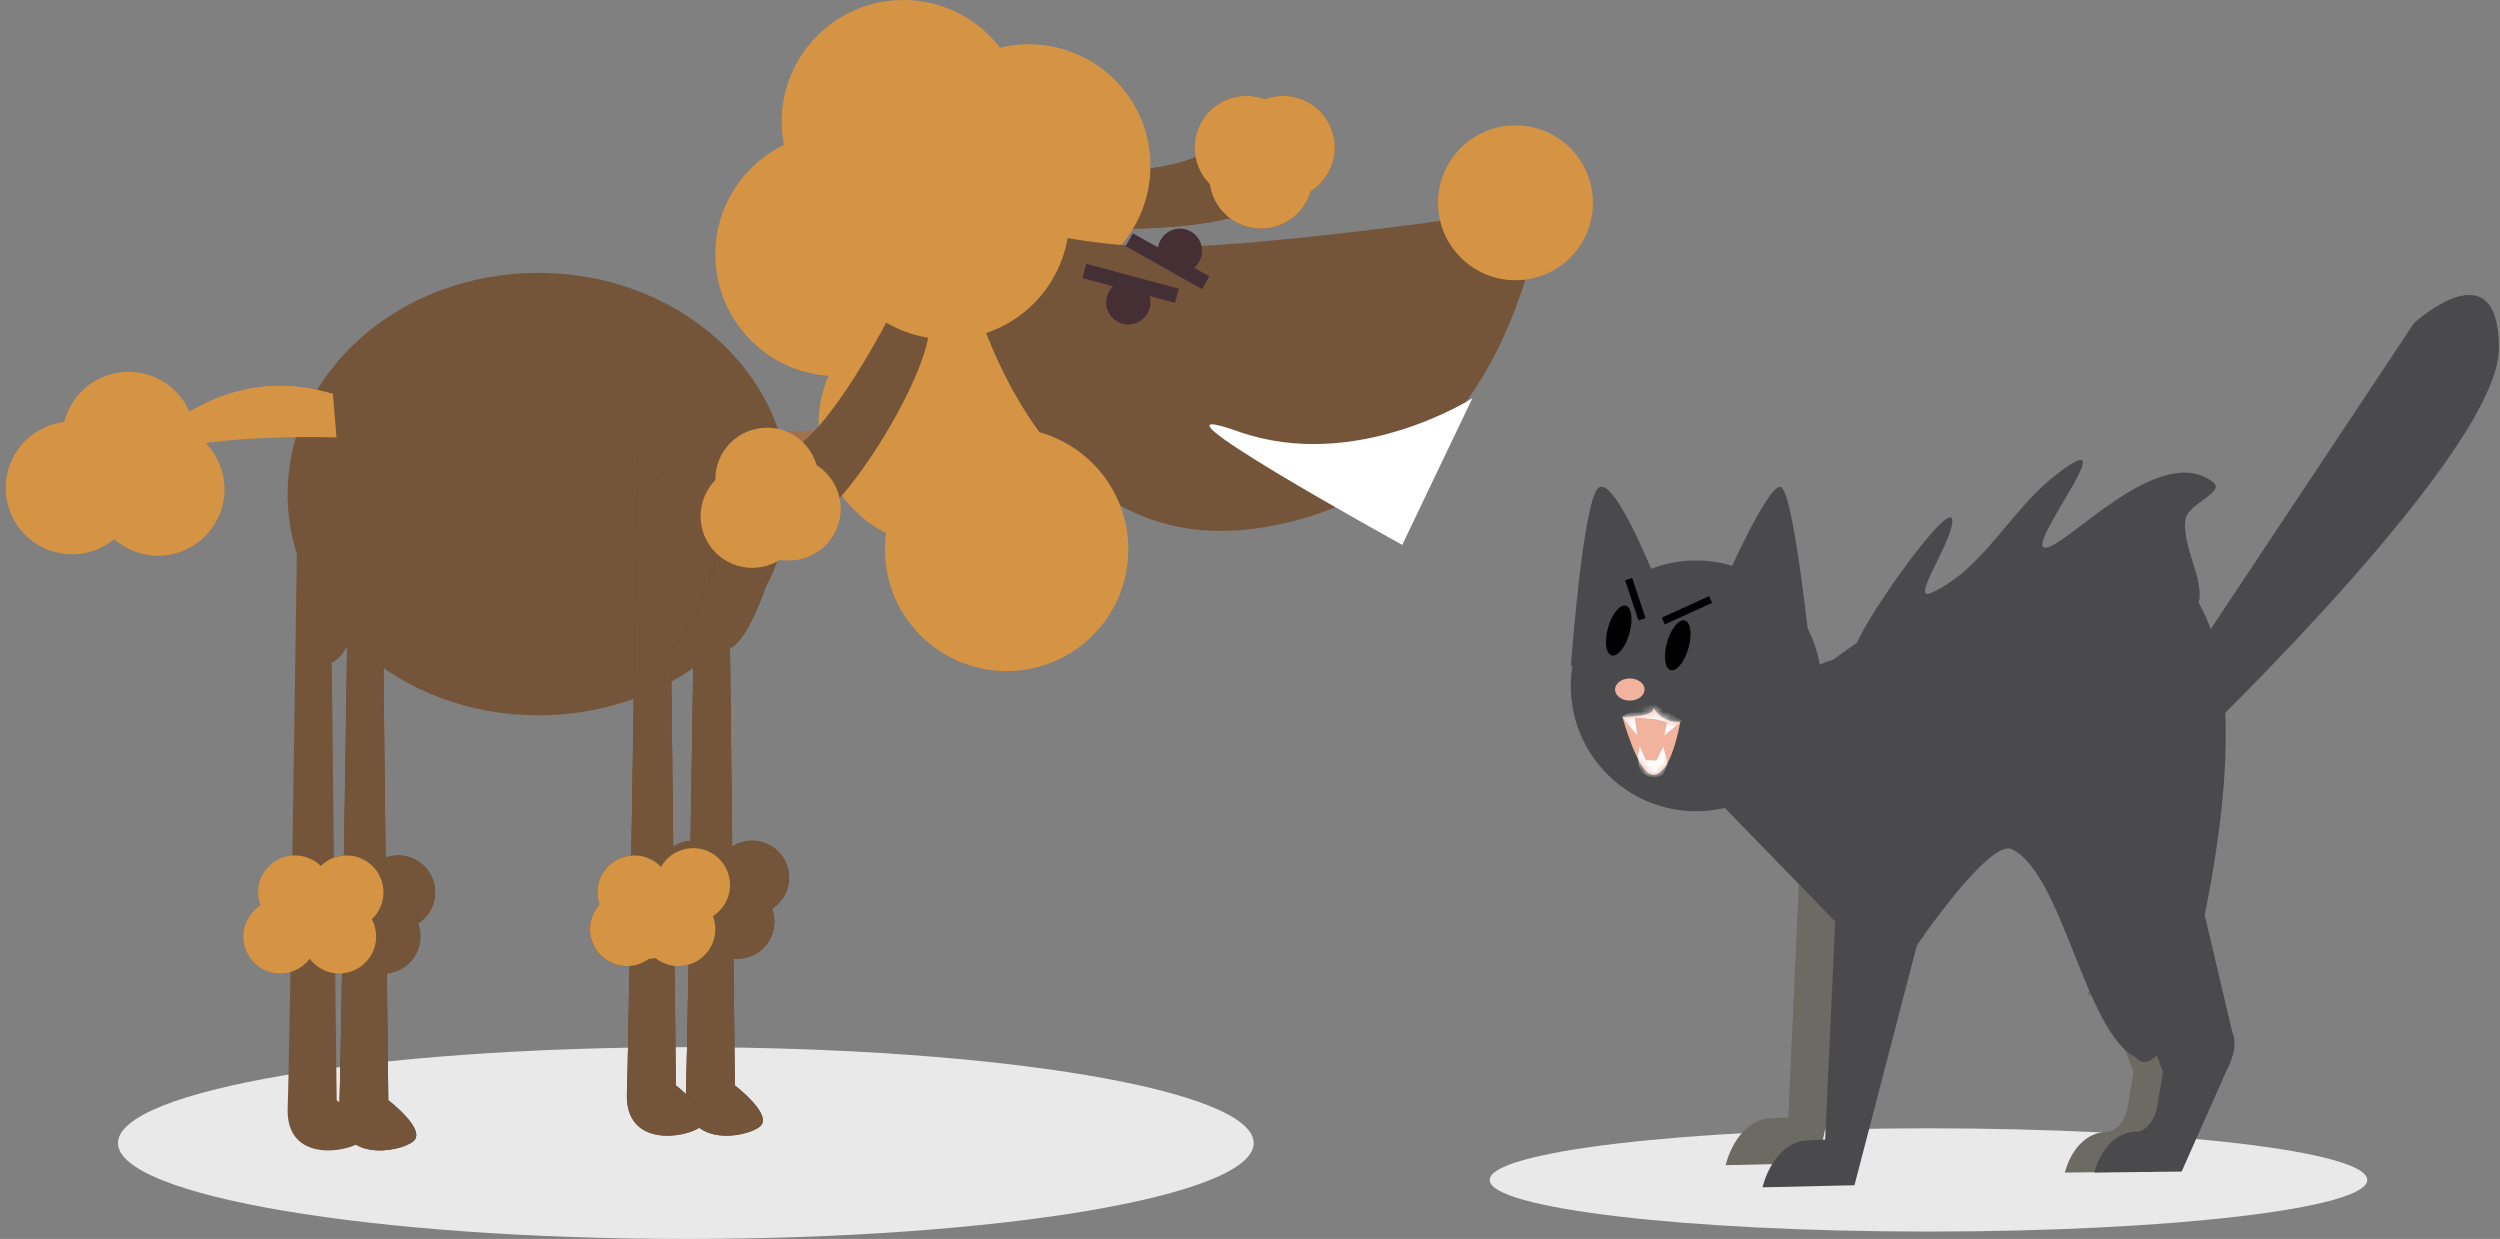
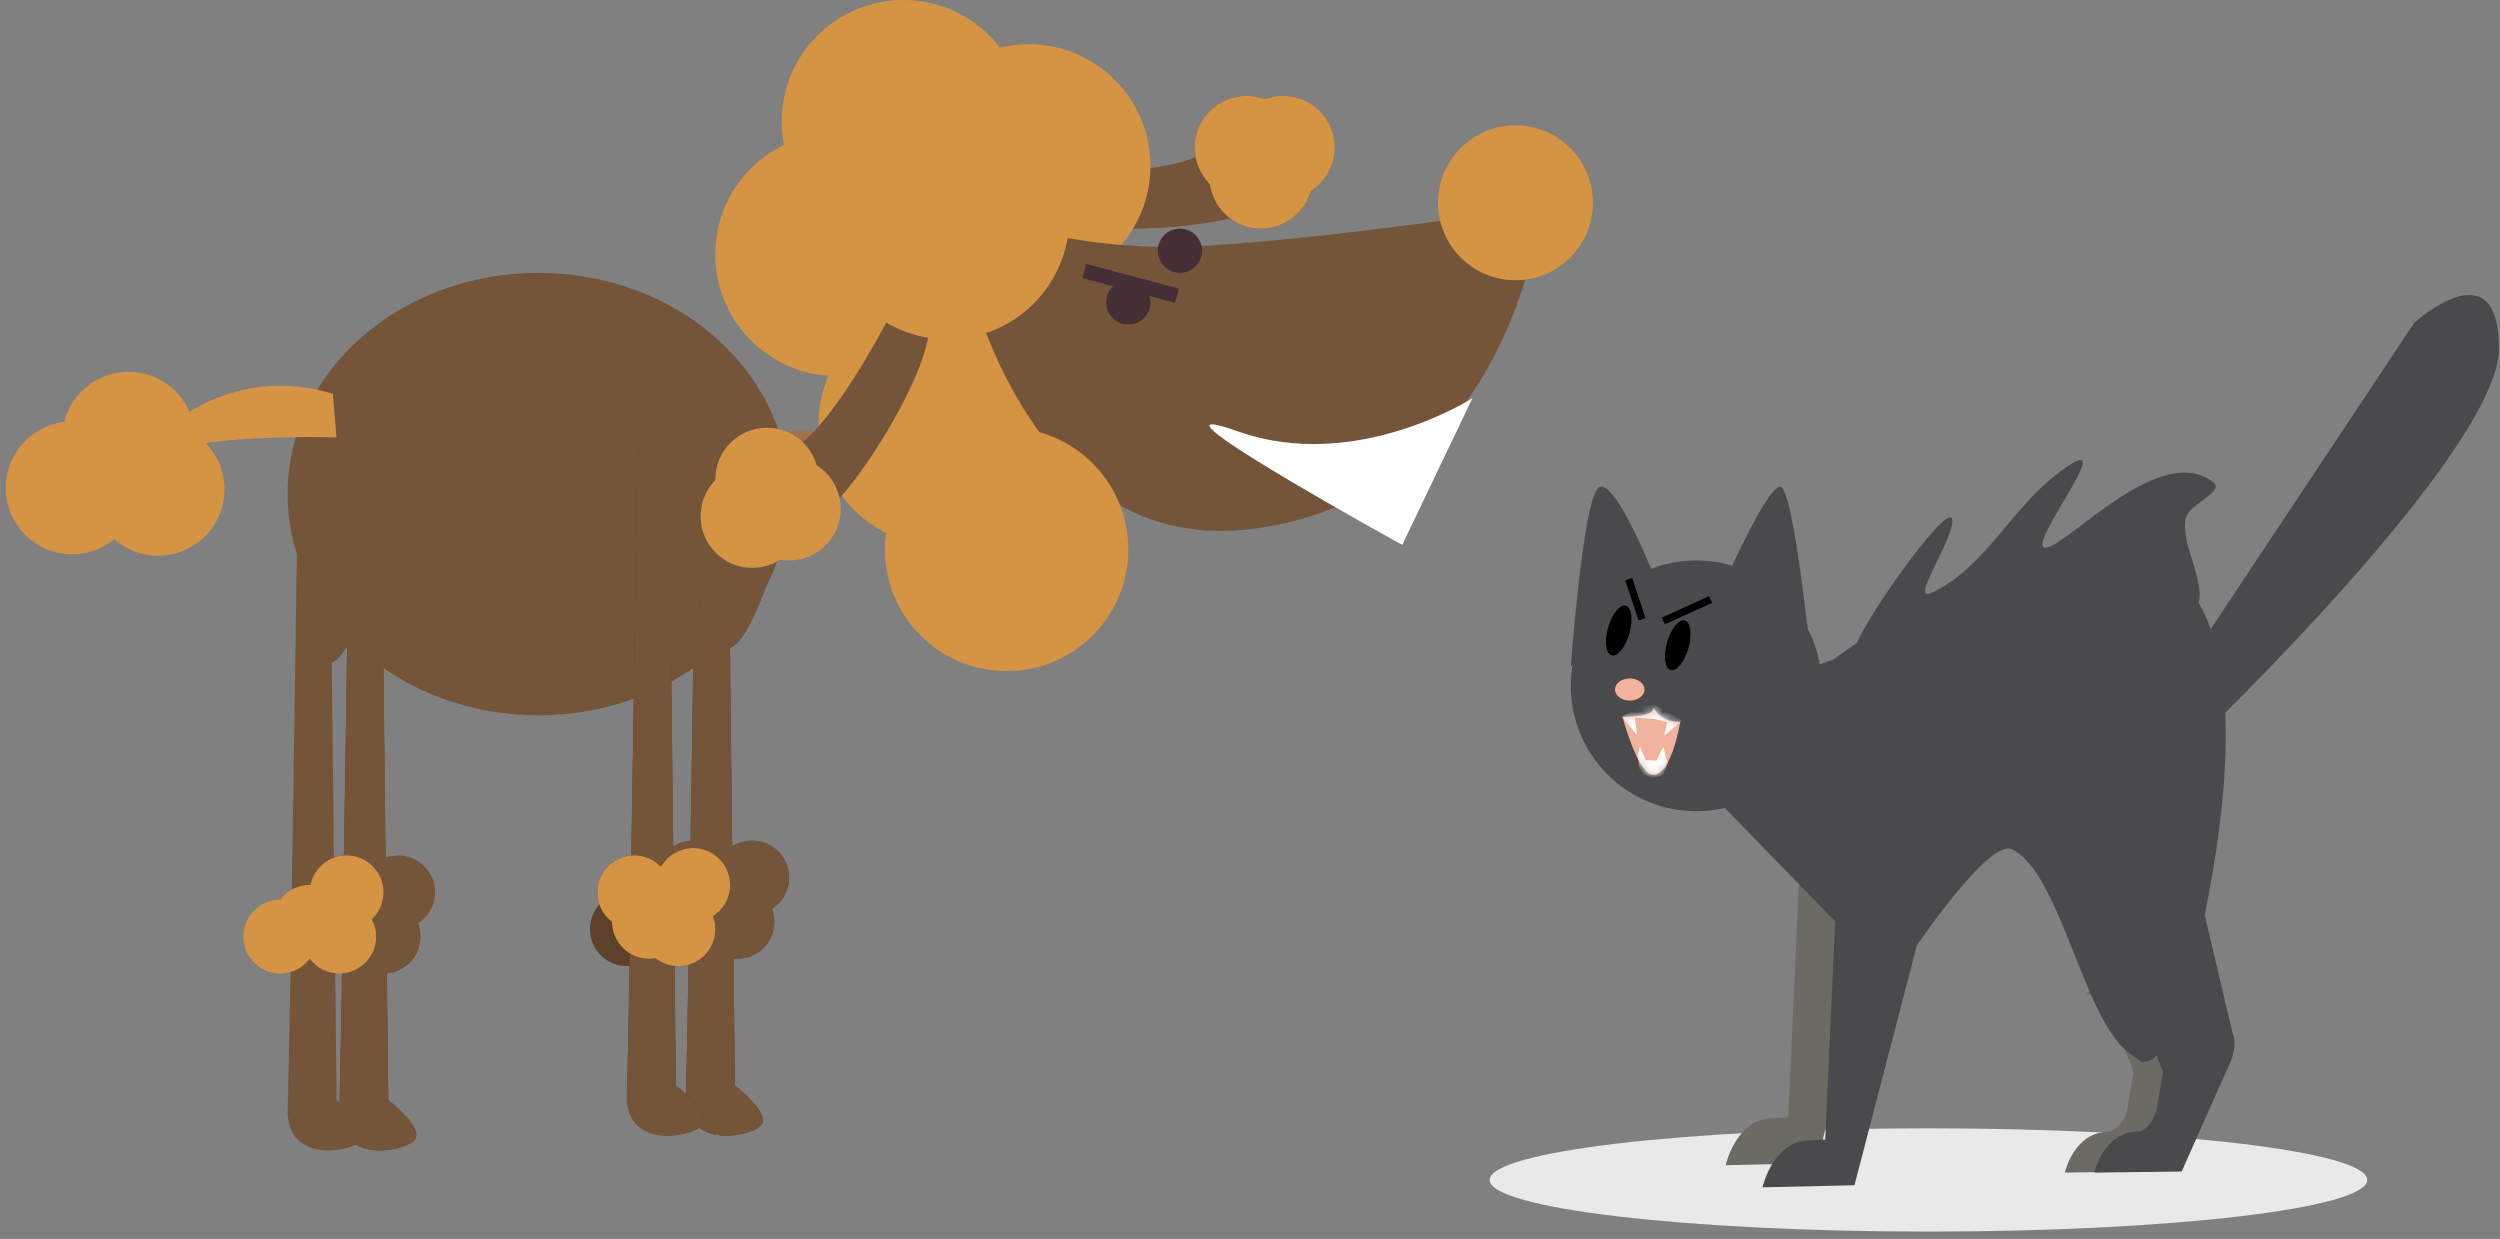
<svg xmlns="http://www.w3.org/2000/svg" xmlns:xlink="http://www.w3.org/1999/xlink" width="339px" height="168px" viewBox="0 0 339 168" version="1.1">
  <rect x="0" y="0" width="339" height="168" fill="#808080" stroke="none" />
  <title>aggresive-icon</title>
  <desc>Created with Sketch.</desc>
  <defs>
    <path d="M0,1.213 C0,1.213 4.204,1.297 4.197,0.023 C4.196,-0.254 5.019,2.053 7.857,1.861 C7.255,5.105 5.998,9.338 4.009,9.038 C2.021,8.738 0,1.213 0,1.213 Z" id="path-1" />
  </defs>
  <g id="Page-1" stroke="none" stroke-width="1" fill="none" fill-rule="evenodd">
    <g id="Home" transform="translate(-865, -1355)">
      <g id="aggresive-icon" transform="translate(861, 1355)">
-         <path d="M97,168 C54.474,168 20,162.179 20,155 C20,147.82 54.474,142 97,142 C139.526,142 174,147.82 174,155 C174,162.179 139.526,168 97,168" id="Fill-18-Copy" fill="#E9E9E9" />
        <path d="M144.347,23.477 C144.347,23.477 163.819,24.246 167.795,20.179 C171.771,16.112 178.036,23.565 175.352,27.436 C172.668,31.309 147.514,32.565 143,28.459 C143,28.459 144.517,26.426 144.418,22.757" id="Fill-20-Copy" fill="#755539" />
        <path d="M169.664,26.152 C173.061,27.994 177.311,26.735 179.152,23.336 C180.995,19.939 179.734,15.692 176.336,13.847 C172.939,12.005 168.691,13.266 166.848,16.664 C165.005,20.062 166.266,24.309 169.664,26.152" id="Fill-21-Copy" fill="#755539" />
        <path d="M171.663,30.152 C175.062,31.994 179.31,30.735 181.153,27.336 C182.994,23.939 181.735,19.689 178.337,17.848 C174.939,16.005 170.69,17.267 168.848,20.664 C167.004,24.062 168.267,28.311 171.663,30.152" id="Fill-22-Copy" fill="#755539" />
        <path d="M174.664,26.153 C178.062,27.994 182.309,26.735 184.154,23.337 C185.994,19.939 184.734,15.69 181.336,13.848 C177.94,12.005 173.69,13.266 171.847,16.662 C170.005,20.062 171.266,24.31 174.664,26.153" id="Fill-23-Copy" fill="#755539" />
        <path d="M144.347,23.477 C144.347,23.477 163.819,24.246 167.795,20.179 C171.771,16.112 178.036,23.565 175.352,27.436 C172.668,31.309 147.514,32.565 143,28.459 C143,28.459 144.517,26.426 144.418,22.757" id="Fill-24-Copy" fill="#755539" />
        <path d="M169.664,26.152 C173.061,27.994 177.311,26.735 179.152,23.336 C180.995,19.939 179.734,15.692 176.336,13.847 C172.939,12.005 168.691,13.266 166.848,16.664 C165.005,20.062 166.266,24.309 169.664,26.152" id="Fill-25-Copy" fill="#D59443" />
        <path d="M171.663,30.152 C175.062,31.994 179.31,30.735 181.153,27.336 C182.994,23.939 181.735,19.689 178.337,17.848 C174.939,16.005 170.69,17.267 168.848,20.664 C167.004,24.062 168.267,28.311 171.663,30.152" id="Fill-26-Copy" fill="#D59443" />
        <path d="M174.664,26.153 C178.062,27.994 182.309,26.735 184.154,23.337 C185.994,19.939 184.734,15.69 181.336,13.848 C177.94,12.005 173.69,13.266 171.847,16.662 C170.005,20.062 171.266,24.31 174.664,26.153" id="Fill-27-Copy" fill="#D59443" />
        <path d="M62,78.129 C62,78.129 58.824,88.84 55.985,89.861 L56.652,149.188 C56.652,149.188 62,153.268 59.995,154.8 C57.99,156.33 49.712,157.691 50.008,150.212 C50.301,142.728 51.433,63 51.433,63 L62,78.129" id="Fill-28-Copy" fill="#5D4128" />
        <path d="M56,121 C56,123.761 53.76,126 51,126 C48.239,126 46,123.761 46,121 C46,118.239 48.239,116 51,116 C53.76,116 56,118.239 56,121" id="Fill-29-Copy" fill="#5D4128" />
        <path d="M54,127 C54,129.761 51.761,132 49,132 C46.238,132 44,129.761 44,127 C44,124.237 46.238,122 49,122 C51.761,122 54,124.237 54,127" id="Fill-30-Copy" fill="#5D4128" />
        <path d="M58,125.001 C58,127.761 55.761,130 53.001,130 C50.24,130 48,127.761 48,125.001 C48,122.239 50.24,120 53.001,120 C55.761,120 58,122.239 58,125.001" id="Fill-31-Copy" fill="#5D4128" />
        <path d="M61,127 C61,129.761 58.762,132 56.001,132 C53.239,132 51,129.761 51,127 C51,124.237 53.239,122 56.001,122 C58.762,122 61,124.237 61,127" id="Fill-32-Copy" fill="#5D4128" />
-         <path d="M63,121 C63,123.761 60.761,126 58.002,126 C55.241,126 53,123.761 53,121 C53,118.239 55.241,116 58.002,116 C60.761,116 63,118.239 63,121" id="Fill-33-Copy" fill="#5D4128" />
        <path d="M62,78.129 C62,78.129 58.824,88.84 55.985,89.861 L56.652,149.188 C56.652,149.188 62,153.268 59.995,154.8 C57.99,156.33 49.712,157.691 50.008,150.212 C50.301,142.728 51.433,63 51.433,63 L62,78.129" id="Fill-34-Copy" fill="#755539" />
        <path d="M56,121 C56,123.761 53.76,126 51,126 C48.239,126 46,123.761 46,121 C46,118.239 48.239,116 51,116 C53.76,116 56,118.239 56,121" id="Fill-35-Copy" fill="#755539" />
        <path d="M54,127 C54,129.761 51.761,132 49,132 C46.238,132 44,129.761 44,127 C44,124.237 46.238,122 49,122 C51.761,122 54,124.237 54,127" id="Fill-36-Copy" fill="#755539" />
        <path d="M58,125.001 C58,127.761 55.761,130 53.001,130 C50.24,130 48,127.761 48,125.001 C48,122.239 50.24,120 53.001,120 C55.761,120 58,122.239 58,125.001" id="Fill-37-Copy" fill="#755539" />
        <path d="M61,127 C61,129.761 58.762,132 56.001,132 C53.239,132 51,129.761 51,127 C51,124.237 53.239,122 56.001,122 C58.762,122 61,124.237 61,127" id="Fill-38-Copy" fill="#755539" />
        <path d="M63,121 C63,123.761 60.761,126 58.002,126 C55.241,126 53,123.761 53,121 C53,118.239 55.241,116 58.002,116 C60.761,116 63,118.239 63,121" id="Fill-39-Copy" fill="#755539" />
        <path d="M109,76.131 C109,76.131 105.825,86.841 102.985,87.86 L103.652,147.189 C103.652,147.189 109,151.269 106.995,152.8 C104.99,154.33 96.713,155.691 97.008,148.211 C97.303,140.73 98.433,61 98.433,61 L109,76.131" id="Fill-40-Copy" fill="#5D4128" />
        <path d="M103,119 C103,121.761 100.762,124 98.001,124 C95.238,124 93,121.761 93,119 C93,116.239 95.238,114 98.001,114 C100.762,114 103,116.239 103,119" id="Fill-41-Copy" fill="#5D4128" />
        <path d="M101,125.001 C101,127.761 98.762,130 96.001,130 C93.239,130 91,127.761 91,125.001 C91,122.239 93.239,120 96.001,120 C98.762,120 101,122.239 101,125.001" id="Fill-42-Copy" fill="#5D4128" />
        <path d="M105,123 C105,125.761 102.761,128 100.002,128 C97.239,128 95,125.761 95,123 C95,120.24 97.239,118 100.002,118 C102.761,118 105,120.24 105,123" id="Fill-43-Copy" fill="#5D4128" />
        <path d="M109,125.001 C109,127.761 106.761,130 104.001,130 C101.239,130 99,127.761 99,125.001 C99,122.239 101.239,120 104.001,120 C106.761,120 109,122.239 109,125.001" id="Fill-44-Copy" fill="#5D4128" />
        <path d="M111,119 C111,121.761 108.76,124 106.002,124 C103.238,124 101,121.761 101,119 C101,116.239 103.238,114 106.002,114 C108.76,114 111,116.239 111,119" id="Fill-45-Copy" fill="#5D4128" />
        <path d="M109,76.131 C109,76.131 105.825,86.841 102.985,87.86 L103.652,147.189 C103.652,147.189 109,151.269 106.995,152.8 C104.99,154.33 96.713,155.691 97.008,148.211 C97.303,140.73 98.433,61 98.433,61 L109,76.131" id="Fill-46-Copy" fill="#755539" />
        <path d="M103,119 C103,121.761 100.762,124 98.001,124 C95.238,124 93,121.761 93,119 C93,116.239 95.238,114 98.001,114 C100.762,114 103,116.239 103,119" id="Fill-47-Copy" fill="#755539" />
        <path d="M101,125.001 C101,127.761 98.762,130 96.001,130 C93.239,130 91,127.761 91,125.001 C91,122.239 93.239,120 96.001,120 C98.762,120 101,122.239 101,125.001" id="Fill-48-Copy" fill="#755539" />
        <path d="M105,123 C105,125.761 102.761,128 100.002,128 C97.239,128 95,125.761 95,123 C95,120.24 97.239,118 100.002,118 C102.761,118 105,120.24 105,123" id="Fill-49-Copy" fill="#755539" />
        <path d="M109,125.001 C109,127.761 106.761,130 104.001,130 C101.239,130 99,127.761 99,125.001 C99,122.239 101.239,120 104.001,120 C106.761,120 109,122.239 109,125.001" id="Fill-50-Copy" fill="#755539" />
        <path d="M111,119 C111,121.761 108.76,124 106.002,124 C103.238,124 101,121.761 101,119 C101,116.239 103.238,114 106.002,114 C108.76,114 111,116.239 111,119" id="Fill-51-Copy" fill="#755539" />
        <path d="M106.371,58.283 C106.371,58.283 124.823,59.977 126.539,53 L130,61.346 C130,61.346 116.479,69.419 107.331,66.272 C98.182,63.124 106.371,58.283 106.371,58.283" id="Fill-52-Copy" fill="#A2714D" />
        <path d="M111,67 C111,83.569 95.776,97 76.998,97 C58.221,97 43,83.569 43,67 C43,50.432 58.221,37 76.998,37 C95.776,37 111,50.432 111,67" id="Fill-53-Copy" fill="#755539" />
        <path d="M134,34.5 C134,43.613 126.614,51 117.5,51 C108.388,51 101,43.613 101,34.5 C101,25.387 108.388,18 117.5,18 C126.614,18 134,25.387 134,34.5" id="Fill-54-Copy" fill="#D59443" />
        <g id="Group-7" transform="translate(26.903, 60.888) scale(-1, 1) rotate(-240) translate(-26.903, -60.888) translate(13.903, 37.888)" fill="#D59443">
          <path d="M23,43.466 C23,43.466 12.812,27.168 12.292,19.002 C12.216,17.835 12.339,16.835 12.718,16.071 C15.743,9.962 1.987,31.341 17.635,46 L23,43.466" id="Fill-19-Copy" />
          <path d="M18,19 C18,23.97 13.972,28 9,28 C4.031,28 -7.81597009e-14,23.97 -7.81597009e-14,19 C-7.81597009e-14,14.031 4.031,10 9,10 C13.972,10 18,14.031 18,19" id="Fill-55-Copy" />
          <path d="M26,19 C26,23.97 21.971,28 17,28 C12.03,28 8,23.97 8,19 C8,14.031 12.03,10 17,10 C21.971,10 26,14.031 26,19" id="Fill-56-Copy" />
          <path d="M20,9 C20,13.97 15.971,18 10.999,18 C6.029,18 2,13.97 2,9 C2,4.029 6.029,-5.68434189e-14 10.999,-5.68434189e-14 C15.971,-5.68434189e-14 20,4.029 20,9" id="Fill-57-Copy" />
        </g>
        <path d="M160,22.499 C160,31.613 152.614,39 143.499,39 C134.387,39 127,31.613 127,22.499 C127,13.386 134.387,6 143.499,6 C152.614,6 160,13.386 160,22.499" id="Fill-58-Copy" fill="#D59443" />
        <path d="M148,57.499 C148,66.613 140.615,74 131.501,74 C122.389,74 115,66.613 115,57.499 C115,48.387 122.389,41 131.501,41 C140.615,41 148,48.387 148,57.499" id="Fill-59-Copy" fill="#D59443" />
        <path d="M143,16.5 C143,25.613 135.615,33 126.5,33 C117.388,33 110,25.613 110,16.5 C110,7.387 117.388,3.55271368e-15 126.5,3.55271368e-15 C135.615,3.55271368e-15 143,7.387 143,16.5" id="Fill-60-Copy" fill="#D59443" />
        <path d="M174.46,71.64 C209.271,66.643 213,28 213,28 C213,28 182.542,32.724 165.135,33.43 C147.733,34.135 133,28 133,28 C133,28 139.651,76.636 174.46,71.64 Z" id="Fill-61-Copy" fill="#755539" />
        <path d="M157,74.5 C157,83.614 149.614,91 140.5,91 C131.388,91 124,83.614 124,74.5 C124,65.387 131.388,58 140.5,58 C149.614,58 157,65.387 157,74.5" id="Fill-62-Copy" fill="#D59443" />
        <path d="M220,27.499 C220,33.298 215.301,38 209.5,38 C203.703,38 199,33.298 199,27.499 C199,21.701 203.703,17 209.5,17 C215.301,17 220,21.701 220,27.499" id="Fill-63-Copy" fill="#D59443" />
        <path d="M55,78.129 C55,78.129 51.824,88.84 48.984,89.861 L49.652,149.188 C49.652,149.188 55,153.268 52.995,154.8 C50.989,156.33 42.713,157.691 43.008,150.212 C43.301,142.728 44.433,63 44.433,63 L55,78.129" id="Fill-64-Copy" fill="#755539" />
-         <path d="M49,121 C49,123.761 46.761,126 44.001,126 C41.24,126 39,123.761 39,121 C39,118.239 41.24,116 44.001,116 C46.761,116 49,118.239 49,121" id="Fill-65-Copy" fill="#D59443" />
        <path d="M47,127 C47,129.761 44.761,132 42.001,132 C39.24,132 37,129.761 37,127 C37,124.237 39.24,122 42.001,122 C44.761,122 47,124.237 47,127" id="Fill-66-Copy" fill="#D59443" />
        <path d="M51,125.001 C51,127.761 48.761,130 46,130 C43.238,130 41,127.761 41,125.001 C41,122.239 43.238,120 46,120 C48.761,120 51,122.239 51,125.001" id="Fill-67-Copy" fill="#D59443" />
        <path d="M55,127 C55,129.761 52.761,132 50.001,132 C47.24,132 45,129.761 45,127 C45,124.237 47.24,122 50.001,122 C52.761,122 55,124.237 55,127" id="Fill-68-Copy" fill="#D59443" />
        <path d="M56,121 C56,123.761 53.762,126 51.001,126 C48.24,126 46,123.761 46,121 C46,118.239 48.24,116 51.001,116 C53.762,116 56,118.239 56,121" id="Fill-69-Copy" fill="#D59443" />
        <path d="M101,76.131 C101,76.131 97.824,86.841 94.985,87.861 L95.653,147.189 C95.653,147.189 101,151.269 98.995,152.8 C96.989,154.331 88.713,155.69 89.008,148.21 C89.301,140.73 90.433,61 90.433,61 L101,76.131" id="Fill-70-Copy" fill="#5D4128" />
        <path d="M95,121.001 C95,123.761 92.762,126 90.001,126 C87.239,126 85,123.761 85,121.001 C85,118.239 87.239,116 90.001,116 C92.762,116 95,118.239 95,121.001" id="Fill-71-Copy" fill="#5D4128" />
        <path d="M94,126.001 C94,128.761 91.76,131 89,131 C86.24,131 84,128.761 84,126.001 C84,123.239 86.24,121 89,121 C91.76,121 94,123.239 94,126.001" id="Fill-72-Copy" fill="#5D4128" />
        <path d="M97,125 C97,127.761 94.763,130 92.002,130 C89.238,130 87,127.761 87,125 C87,122.24 89.238,120 92.002,120 C94.763,120 97,122.24 97,125" id="Fill-73-Copy" fill="#5D4128" />
        <path d="M101,126.001 C101,128.761 98.761,131 96.002,131 C93.239,131 91,128.761 91,126.001 C91,123.239 93.239,121 96.002,121 C98.761,121 101,123.239 101,126.001" id="Fill-74-Copy" fill="#5D4128" />
        <path d="M103,120 C103,122.761 100.761,125 98.001,125 C95.24,125 93,122.761 93,120 C93,117.24 95.24,115 98.001,115 C100.761,115 103,117.24 103,120" id="Fill-75-Copy" fill="#5D4128" />
        <path d="M101,76.131 C101,76.131 97.824,86.841 94.985,87.861 L95.653,147.189 C95.653,147.189 101,151.269 98.995,152.8 C96.989,154.331 88.713,155.69 89.008,148.21 C89.301,140.73 90.433,61 90.433,61 L101,76.131" id="Fill-76-Copy" fill="#755539" />
        <path d="M95,121.001 C95,123.761 92.762,126 90.001,126 C87.239,126 85,123.761 85,121.001 C85,118.239 87.239,116 90.001,116 C92.762,116 95,118.239 95,121.001" id="Fill-77-Copy" fill="#D59443" />
-         <path d="M94,126.001 C94,128.761 91.76,131 89,131 C86.24,131 84,128.761 84,126.001 C84,123.239 86.24,121 89,121 C91.76,121 94,123.239 94,126.001" id="Fill-78-Copy" fill="#D59443" />
        <path d="M97,125 C97,127.761 94.763,130 92.002,130 C89.238,130 87,127.761 87,125 C87,122.24 89.238,120 92.002,120 C94.763,120 97,122.24 97,125" id="Fill-79-Copy" fill="#D59443" />
        <path d="M101,126.001 C101,128.761 98.761,131 96.002,131 C93.239,131 91,128.761 91,126.001 C91,123.239 93.239,121 96.002,121 C98.761,121 101,123.239 101,126.001" id="Fill-80-Copy" fill="#D59443" />
        <path d="M103,120 C103,122.761 100.761,125 98.001,125 C95.24,125 93,122.761 93,120 C93,117.24 95.24,115 98.001,115 C100.761,115 103,117.24 103,120" id="Fill-81-Copy" fill="#D59443" />
        <path d="M124.95,42.267 C124.95,42.267 116.213,59.512 110.783,61.107 C105.353,62.702 108.762,71.537 113.399,70.974 C118.037,70.412 131.265,49.159 129.902,43.37 C129.902,43.37 127.414,43.759 124.295,42" id="Fill-82-Copy" fill="#755539" />
        <path d="M149,29.5 C149,38.613 141.614,46 132.501,46 C123.387,46 116,38.613 116,29.5 C116,20.386 123.387,13 132.501,13 C141.614,13 149,20.386 149,29.5" id="Fill-83-Copy" fill="#D59443" />
        <path d="M160,41 C160,42.656 158.656,44 156.999,44 C155.343,44 154,42.656 154,41 C154,39.344 155.343,38 156.999,38 C158.656,38 160,39.344 160,41" id="Fill-84-Copy" fill="#452F35" />
        <path d="M152,37 L162.625,39.847" id="Line" stroke="#452F36" stroke-width="2" stroke-linecap="square" />
-         <path d="M158,33 L166.625,37.847" id="Line" stroke="#452F36" stroke-width="2" stroke-linecap="square" />
        <path d="M167,34 C167,35.656 165.656,37 163.999,37 C162.341,37 161,35.656 161,34 C161,32.343 162.341,31 163.999,31 C165.656,31 167,32.343 167,34" id="Fill-85-Copy" fill="#452F35" />
        <path d="M115,65 C115,68.866 111.866,72 107.999,72 C104.135,72 101,68.866 101,65 C101,61.134 104.135,58 107.999,58 C111.866,58 115,61.134 115,65" id="Fill-86-Copy" fill="#D59443" />
        <path d="M118,69 C118,72.865 114.866,76 111,76 C107.134,76 104,72.865 104,69 C104,65.134 107.134,62 111,62 C114.866,62 118,65.134 118,69" id="Fill-87-Copy" fill="#D59443" />
        <path d="M113,69.999 C113,73.866 109.867,77 105.999,77 C102.134,77 99,73.866 99,69.999 C99,66.134 102.134,63 105.999,63 C109.867,63 113,66.134 113,69.999" id="Fill-88-Copy" fill="#D59443" />
        <path d="M203.655,54 C203.655,54 187.832,64.151 171.891,58.504 C155.95,52.857 194.144,73.886 194.144,73.886 L203.655,54 Z" id="Path-9" fill="#FFFFFF" />
        <g id="Group-11" transform="translate(206, 40)">
          <path d="M59.5,127 C26.639,127 0,123.866 0,119.999 C0,116.134 26.639,113 59.5,113 C92.361,113 119,116.134 119,119.999 C119,123.866 92.361,127 59.5,127" id="Fill-7-Copy" fill="#E9E9E9" transform="translate(59.5, 120) scale(-1, 1) translate(-59.5, -120) " />
          <path d="M32,74.369 L41.719,117.718 L54.185,118 C54.185,118 52.952,112.372 48.569,111.668 L45.692,111.528 L44.185,78.011" id="Fill-43-Copy-2" fill="#6B6B64" transform="translate(43.093, 96.184) scale(-1, 1) translate(-43.093, -96.184) " />
          <path d="M81.435,90.261 L78.265,100.163 C78.265,100.163 77.279,101.826 79.111,105.288 L85.167,118.861 L97,119 C97,119 95.803,113.46 91.014,113.46 C91.014,113.46 89.253,113.183 88.549,110.413 L87.703,105.427 C87.703,105.427 91.224,95.039 94.042,94.762 C94.042,94.762 87.28,85.759 81.435,90.261" id="Fill-44-Copy-2" fill="#6B6B64" transform="translate(87.5, 104) scale(-1, 1) translate(-87.5, -104) " />
          <path d="M58,62.94 C61.119,64.451 71.306,49.301 71.306,49.301 C71.306,49.301 80.154,52.777 81.197,52.353 L99.817,71.508 C99.817,71.508 92.672,85.666 82.24,88.636 C82.24,88.636 6.828,146.172 35.507,38.561 C35.507,38.561 39.28,32.146 41.158,34.693 C48.089,38.051 51.07,59.582 58,62.94 Z" id="Fill-45-Copy-2" fill="#4A4A4D" transform="translate(64.408, 69.048) scale(-1, -1) translate(-64.408, -69.048) " />
          <path d="M87.077,79.678 L82.265,100.103 C82.265,100.103 81.279,101.771 83.11,105.244 L89.168,118.861 L101,119 C101,119 99.802,113.443 95.013,113.443 C95.013,113.443 93.252,113.165 92.548,110.385 L91.703,105.383 C91.703,105.383 95.224,94.962 98.042,94.684 C98.042,94.684 92.923,75.162 87.077,79.678" id="Fill-59-Copy-2" fill="#4A4A4D" transform="translate(91.5, 99) scale(-1, 1) translate(-91.5, -99) " />
          <path d="M37,80.231 L47.532,120.719 L59.998,121 C59.998,121 58.765,115.372 54.382,114.668 L51.505,114.528 L49.998,81.755" id="Fill-60-Copy-2" fill="#4A4A4D" transform="translate(48.499, 100.616) scale(-1, 1) translate(-48.499, -100.616) " />
          <path d="M92,53.994 L125.344,3.808 C125.344,3.808 136.854,-6.725 136.854,7.245 C136.854,21.215 96.036,60.295 96.036,60.295" id="Path-6" fill="#4A4A4D" />
        </g>
        <circle id="Oval-6" fill="#4A4A4D" cx="234" cy="93" r="17" />
        <path d="M217,90.412 C217,90.412 218.609,68.399 220.677,66.225 C222.746,64.05 228.408,78.382 228.408,78.382 L217,90.412 Z" id="Path-10" fill="#4A4A4D" />
        <path d="M238,78.644 C238,78.644 243.588,66 245.389,66 C247.19,66 249.526,88.97 249.526,88.97 L238,78.644 Z" id="Path-11" fill="#4A4A4D" />
        <path d="M255.622,87.597 C257.106,83.452 269.304,66.381 268.721,70.918 C268.302,74.177 262.95,81.74 265.937,80.372 C272.88,77.193 276.551,69.323 282.543,64.588 C293.287,56.098 277.99,74.756 281.476,74.265 C284.566,73.83 297.102,59.751 304.142,65.434 C305.752,66.735 300.7,68.322 300.364,70.364 C299.657,74.657 304.318,80.371 301.185,83.388 C297.358,87.074 290.513,83.763 285.315,84.86 C279.597,86.066 274.441,89.596 268.634,90.256 C265.032,90.665 261.546,88.727 258.002,87.963 L255.622,87.597 Z" id="Path-12" fill="#4A4A4D" />
        <ellipse id="Oval-7" fill="#000000" transform="translate(231.5, 87.5) rotate(16) translate(-231.5, -87.5) " cx="231.5" cy="87.5" rx="1.5" ry="3.5" />
        <ellipse id="Oval-7" fill="#000000" transform="translate(223.5, 85.5) rotate(16) translate(-223.5, -85.5) " cx="223.5" cy="85.5" rx="1.5" ry="3.5" />
        <path d="M225,79 L226.5,83.5" id="Line" stroke="#000000" stroke-linecap="square" />
        <path d="M230,84 L235.5,81.5" id="Line" stroke="#000000" stroke-linecap="square" />
        <ellipse id="Oval-8" fill="#F1B29E" cx="225" cy="93.5" rx="2" ry="1.5" />
        <g id="Combined-Shape" transform="translate(224, 96)">
          <mask id="mask-2" fill="white">
            <use xlink:href="#path-1" />
          </mask>
          <use id="Mask" fill="#F1B29E" xlink:href="#path-1" />
          <path d="M-0.104,1.151 L2.016,3.731 L1.668,1.304 L4.495,1.507 L6.051,1.957 L5.682,3.731 L8.11,1.73 L3.816,-0.759 L-0.104,1.151 Z M2.059,6.579 L2.345,5.198 L3.153,7.06 L4.612,7.142 L5.539,5.272 L6.155,7.537 L5.539,8.971 C5.539,8.971 4.966,9.554 4.107,9.433 C3.247,9.311 2.359,8.521 2.359,8.521 L2.059,6.579 Z" fill="#FFFFFF" mask="url(#mask-2)" />
        </g>
      </g>
    </g>
  </g>
</svg>